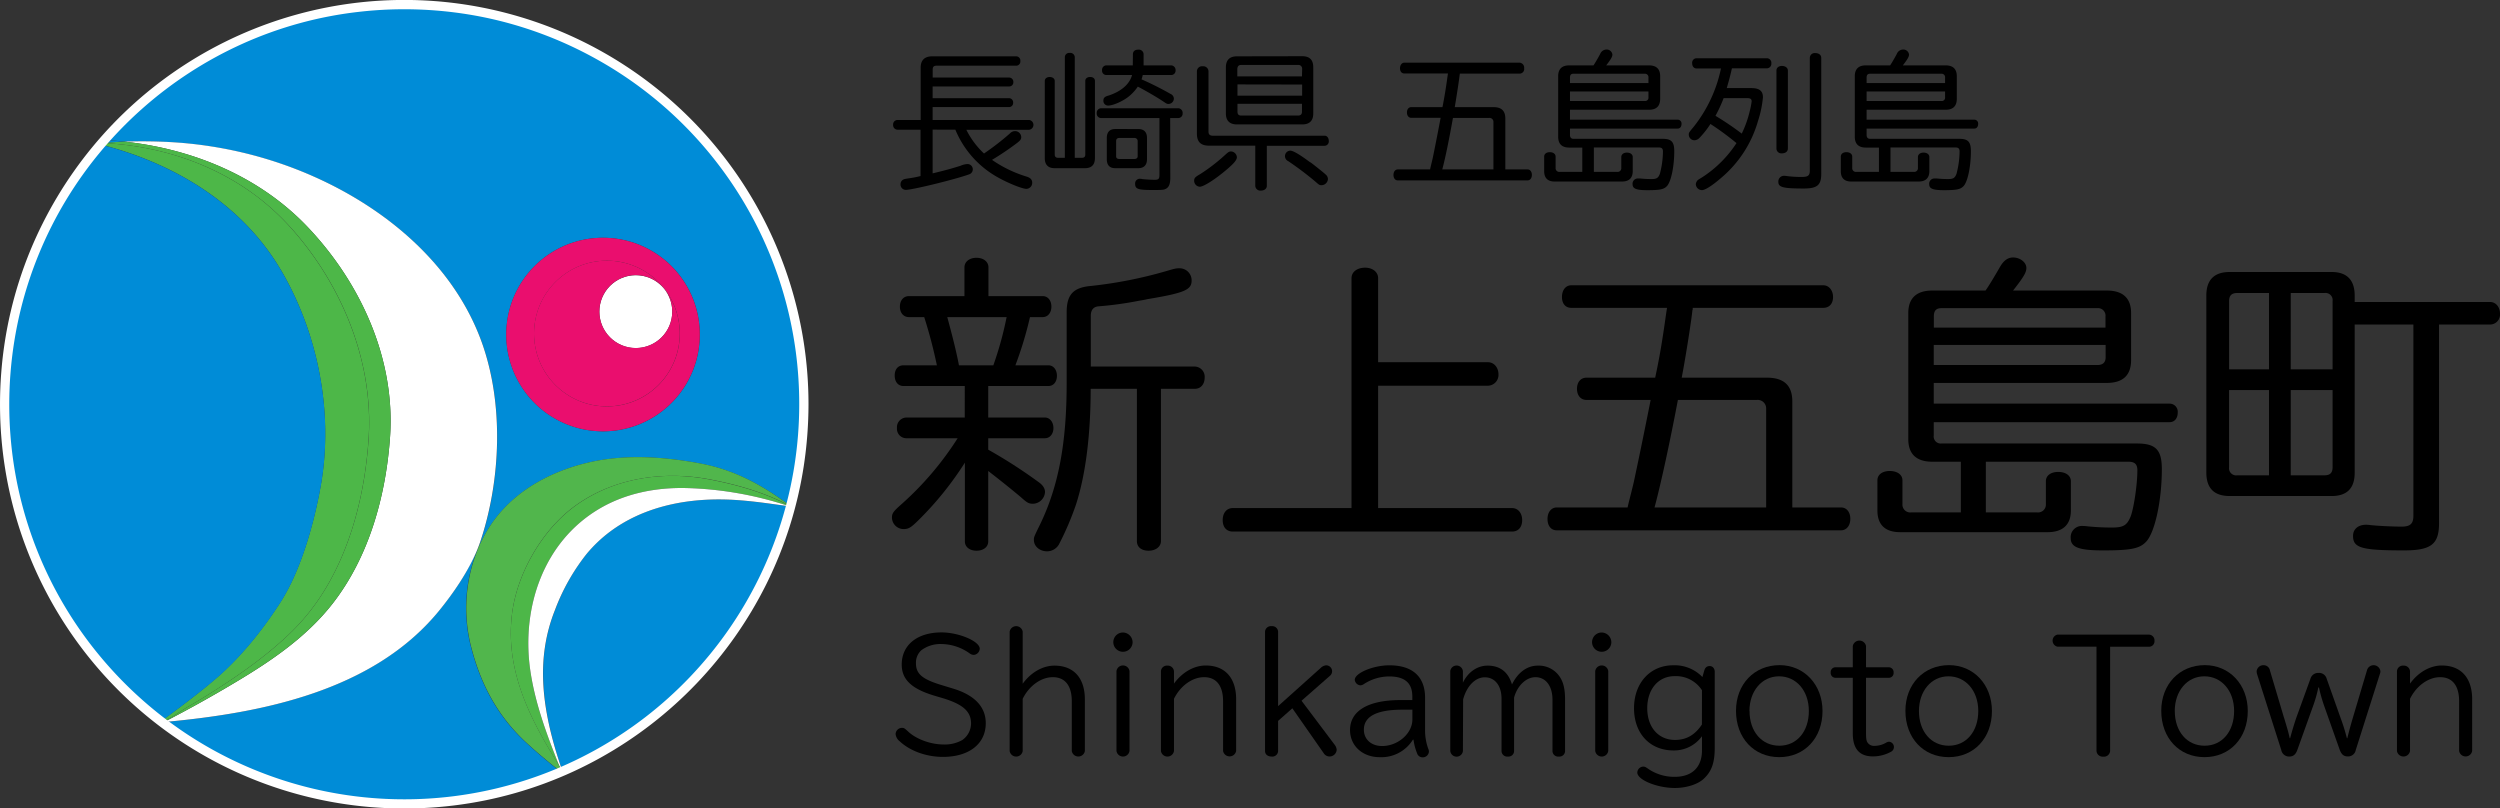
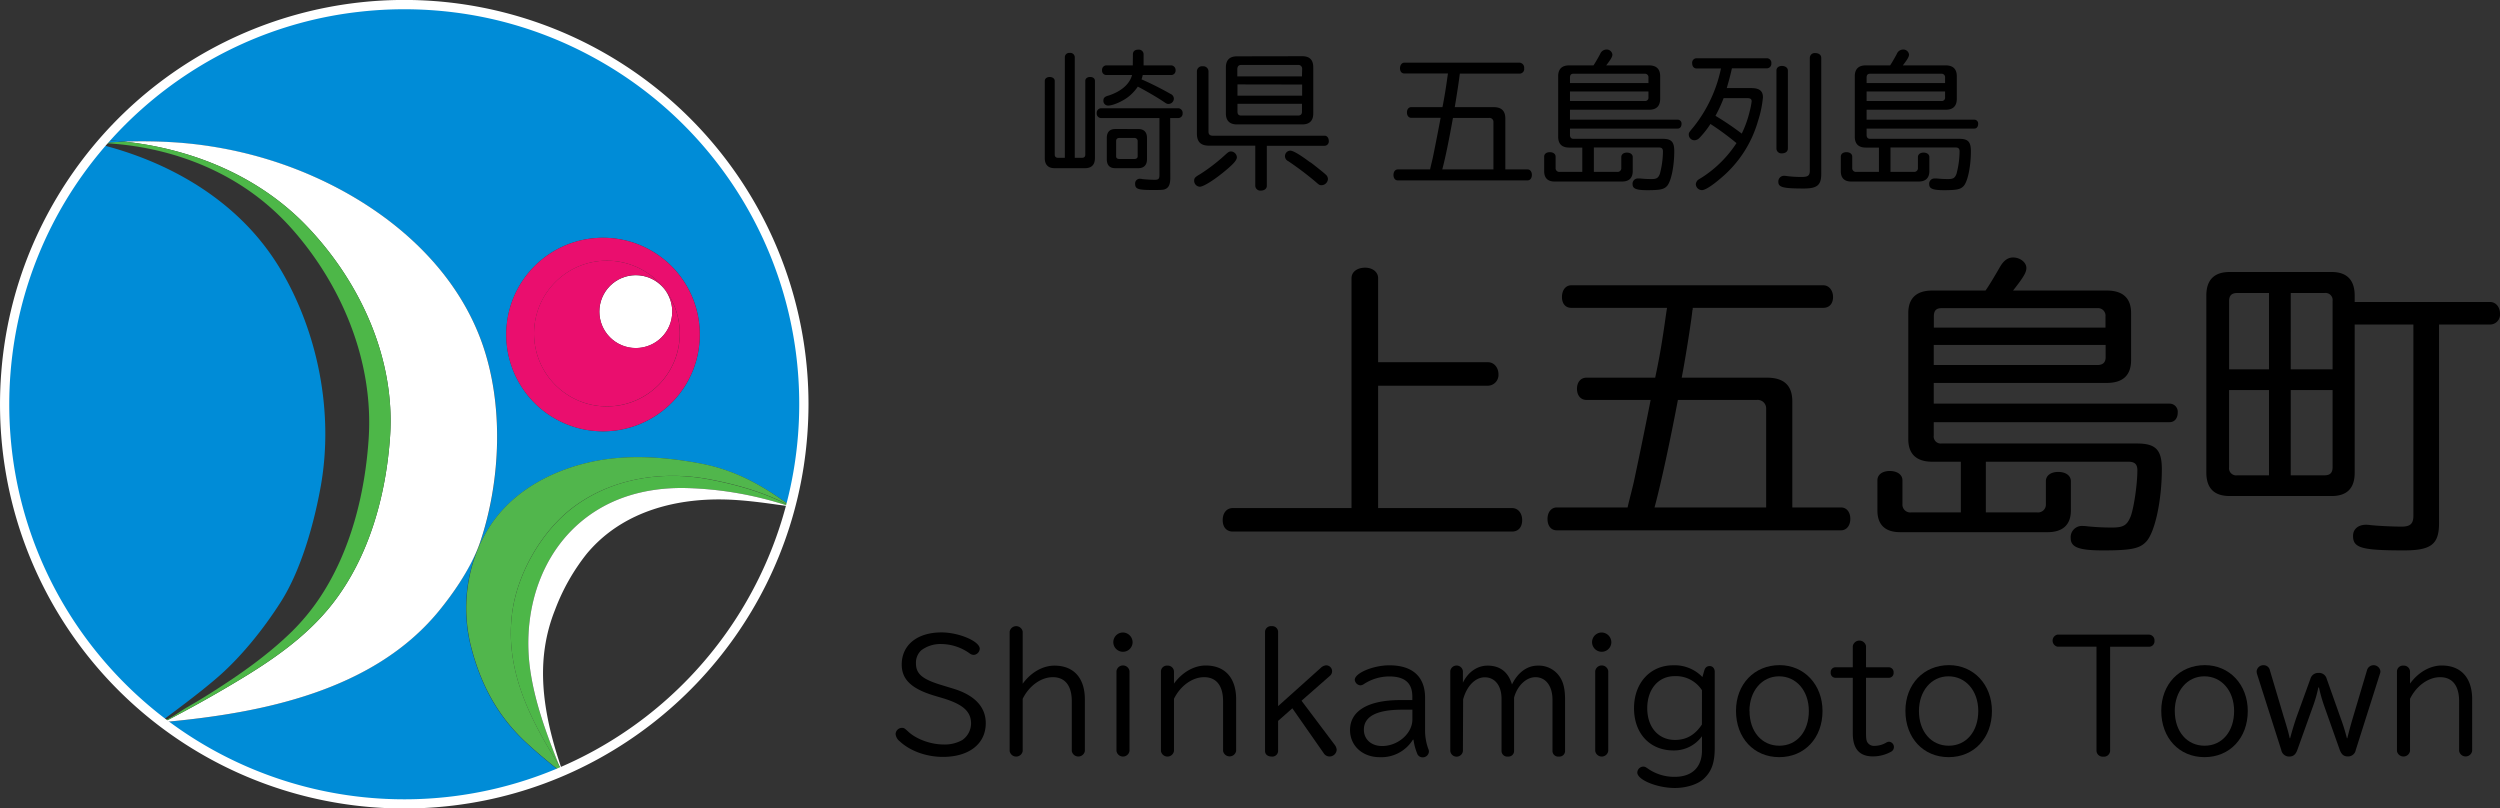
<svg xmlns="http://www.w3.org/2000/svg" id="レイヤー_1" data-name="レイヤー 1" viewBox="0 0 809.09 261.65">
  <rect x="0" y="0" width="809.09" height="261.65" fill="#333333" stroke="none" />
  <g>
    <g>
-       <path d="M311.56,144.1c-1.68,0-2.83-1.3-2.83-3.4s1.15-3.3,2.83-3.3h10.82a155.35,155.35,0,0,0-4.1-15.6h-4.93c-1.79,0-2.94-1.4-2.94-3.4s1.15-3.4,2.94-3.4H331.3v-9.3c0-1.8,1.58-3.1,3.89-3.1s3.88,1.3,3.88,3.1V115h17.54c1.68,0,2.83,1.4,2.83,3.4s-1.15,3.4-2.83,3.4h-4.1a119.87,119.87,0,0,1-4.72,15.6H358.5c1.57,0,2.73,1.4,2.73,3.4s-1.16,3.3-2.73,3.3H339v10.2h18.37c1.58,0,2.73,1.5,2.73,3.4s-1.15,3.3-2.73,3.3H339v3.7a163.48,163.48,0,0,1,16.17,10.4c1.47,1,2.2,2.1,2.2,3.3a4,4,0,0,1-3.88,3.8c-1.37,0-1.89-.3-3.89-2.1-3.36-2.8-6.09-5-10.6-8.5v22.8c0,1.8-1.58,3-3.78,3s-3.78-1.2-3.78-3V168.9a105.47,105.47,0,0,1-15,18.6c-2.52,2.5-3.25,2.9-4.93,2.9a3.79,3.79,0,0,1-3.67-3.6c0-1.5.31-2,3.25-4.6A101.3,101.3,0,0,0,329.1,161H312.4a3.05,3.05,0,0,1-2.94-3.3,3.14,3.14,0,0,1,2.94-3.4h19V144.1Zm14.18-22.3c1.47,5.4,2.94,11.1,3.78,15.6h11.13a112.12,112.12,0,0,0,4.3-15.6ZM372.15,145c0,14.7-1.58,27.6-4.73,37.4a94.42,94.42,0,0,1-5.56,13,4.47,4.47,0,0,1-3.78,2.2c-2.42,0-4.31-1.6-4.31-3.7,0-.9,0-.9,2-5,6-12.4,8.61-26.4,8.61-45.7V120.3c0-5.8,2.1-8.1,8-8.6a140.79,140.79,0,0,0,24.25-4.8c2.73-.8,3.15-.9,4.1-.9a3.9,3.9,0,0,1,4.09,4c0,3-2.41,4-14.38,6-.74.2-1.47.3-2.63.5a112.64,112.64,0,0,1-13,1.8c-1.68.1-2.62,1.1-2.62,3.1v16.4h33.7a3.3,3.3,0,0,1,3.15,3.6c0,2.1-1.26,3.6-3.15,3.6h-11v49.3c0,1.8-1.68,3.1-4,3.1s-3.78-1.2-3.78-3.1V145Z" transform="translate(-19.17 -19.17)" />
      <path d="M456.57,109.2c0-2,1.78-3.4,4.41-3.4,2.41,0,4.2,1.4,4.2,3.4v27.2h35.59c1.89,0,3.36,1.7,3.36,3.9a3.49,3.49,0,0,1-3.36,3.7H465.18v39.6h43.36c1.89,0,3.26,1.6,3.26,3.9s-1.26,3.7-3.26,3.7h-90.4c-2,0-3.26-1.4-3.26-3.7s1.26-3.9,3.26-3.9h38.43Z" transform="translate(-19.17 -19.17)" />
      <path d="M545.92,183.4c.42-2,.84-3.3,2-8.2.94-4.4,2.83-13.3,5.46-26.6H532.59c-1.79,0-3.05-1.4-3.05-3.6s1.26-3.6,3.05-3.6h22.26l.52-2.5c1-4.9,1.79-9.4,3-18.1l.31-2h-31c-1.89,0-3-1.4-3-3.5,0-2.3,1.26-3.8,3-3.8h81.58c1.79,0,3.15,1.6,3.15,3.8s-1.26,3.5-3.15,3.5H567v.5l-.11.3c-.21,2.5-2.1,14.8-3.46,21.8h27.61c5.46,0,8.19,2.5,8.19,7.7v34.3H615c1.79,0,3,1.5,3,3.7s-1.26,3.7-3,3.7H523c-1.9,0-3-1.5-3-3.7s1.26-3.7,3-3.7Zm44.84,0V151.5a2.75,2.75,0,0,0-3-2.9H562.2c-2.42,12.8-5.36,26.6-7.56,34.8Z" transform="translate(-19.17 -19.17)" />
      <path d="M701,113.2c5.25,0,7.87,2.5,7.87,7.3v15.2c0,4.9-2.62,7.4-7.87,7.4H645v6.7h76.34a2.64,2.64,0,0,1,2.62,2.9c0,1.8-1,3.1-2.62,3.1H645v4.3a2.28,2.28,0,0,0,2.52,2.6h63.21c6.09,0,8.09,2,8.09,8.3,0,10.1-2.21,20.3-5,23.4-2.1,2.3-4.83,2.9-14,2.9-7.87,0-10.5-1-10.5-4a3.64,3.64,0,0,1,4-3.9,9.34,9.34,0,0,1,1.37.1,76.31,76.31,0,0,0,8,.4c3.67,0,4.83-.7,6-3.5,1.05-2.6,2.21-10.5,2.21-15,0-2-.84-2.8-2.94-2.8h-46.1V185h16.59a2.54,2.54,0,0,0,2.84-2.7v-7.4c0-1.8,1.57-3,4-3s4.09,1.2,4.09,3v9.5c0,4.6-2.62,7-7.56,7H634.12c-4.83,0-7.35-2.4-7.35-7v-9.8c0-1.8,1.58-3,4-3s4.1,1.2,4.1,3v7.7a2.53,2.53,0,0,0,2.83,2.7h16.07V168.6h-9.24c-5.15,0-7.77-2.5-7.77-7.3V120.5c0-4.8,2.62-7.3,7.77-7.3h17.22c.84-1.1,3-4.7,4.72-7.7,1.16-2,2.52-3,4.2-3,2.31,0,4.31,1.6,4.31,3.4,0,1.4-.84,2.9-4.31,7.3Zm-.42,8.4a2.43,2.43,0,0,0-2.63-2.7h-50.4c-1.78,0-2.52.8-2.52,2.7v3.6h55.55ZM645,137.3H698c1.68,0,2.63-.8,2.63-2.5v-4H645Z" transform="translate(-19.17 -19.17)" />
      <path d="M825,116.9c1.89,0,3.26,1.6,3.26,3.8a3.23,3.23,0,0,1-3.26,3.5H808.53v64.3c0,6.8-2.52,8.8-11.34,8.8-13.76,0-16.49-.8-16.49-4.7,0-2.2,1.68-3.6,4.2-3.6a9.34,9.34,0,0,1,1.37.1c2.73.3,7.45.5,10.18.5s3.78-.9,3.78-3.5V124.2h-19v48c0,5-2.52,7.5-7.46,7.5h-33c-5,0-7.55-2.5-7.55-7.6V114.8c0-5,2.51-7.6,7.55-7.6h33c4.94,0,7.46,2.6,7.46,7.6v2.1Zm-71.5,21.8V114H743.22c-1.79,0-2.63.8-2.63,2.6v22.1Zm-12.92,6.7v25a2.31,2.31,0,0,0,2.63,2.6h10.29V145.4Zm19.95-6.7h13.55V116.6a2.31,2.31,0,0,0-2.63-2.6H760.54Zm0,34.3h10.92c1.79,0,2.63-.8,2.63-2.6v-25H760.54Z" transform="translate(-19.17 -19.17)" />
    </g>
    <g>
      <path d="M275.46,183.29a1.09,1.09,0,0,1-.17-.13c-8.9-6.65-17.88-11.72-29-13.88s-23.26-3.07-34.48-.87c-13.09,2.57-26.07,9.2-33.67,20.49a46.32,46.32,0,0,0-4.27,7.93l-.09,0c.3-.75.58-1.49.83-2.23,6.71-19.94,7.67-44.65.53-64.56-11-30.57-41.06-51.13-71.19-59.81a134,134,0,0,0-26.64-4.83A161.88,161.88,0,0,0,59.37,65c-2.43-.26-4.85-.43-7.28-.53a130,130,0,0,1,223.57,119Zm-29.81-55.85a31.32,31.32,0,1,0-31.32,31.32A31.32,31.32,0,0,0,245.65,127.44Z" transform="translate(-19.17 -19.17)" style="fill: #008cd7" />
-       <path d="M275.46,183.29l.2.16a130.33,130.33,0,0,1-74,85.9c-.17-.26-.33-.52-.5-.77h0c-4.37-12.71-7.56-26.44-5.61-39.88a53.86,53.86,0,0,1,3.26-12.1A67,67,0,0,1,209,198.44a44.43,44.43,0,0,1,7.53-7.17c10.4-7.79,23.54-10.63,36.33-10.46,7.33.1,14.59,1.26,21.85,2.24Z" transform="translate(-19.17 -19.17)" style="fill: #008cd7" />
      <path d="M274.73,183.05a114.56,114.56,0,0,0-33.21-5.92c-10-.27-20,1.66-28.62,6.83-17.79,10.66-24.85,31.56-22.21,51.45,1.45,11,5.38,21.41,9.49,31.65-9.41-15-17.56-30.77-15.31-49.13,1.57-12.9,9.52-26.8,19.81-34.55,12.61-9.49,29-12,44.29-9,9,1.73,18.21,4.35,26.32,8.83a1.09,1.09,0,0,0,.17.13Z" transform="translate(-19.17 -19.17)" style="fill: #4db748" />
      <path d="M274.73,183.05c-7.26-1-14.52-2.14-21.85-2.24-12.79-.17-25.93,2.67-36.33,10.46a44.43,44.43,0,0,0-7.53,7.17,67,67,0,0,0-10.24,18.15,53.86,53.86,0,0,0-3.26,12.1c-2,13.44,1.24,27.17,5.61,39.88-.32-.5-.64-1-.95-1.51-4.11-10.24-8-20.66-9.49-31.65-2.64-19.89,4.42-40.79,22.21-51.45,8.63-5.17,18.66-7.1,28.62-6.83A114.56,114.56,0,0,1,274.73,183.05Z" transform="translate(-19.17 -19.17)" style="fill: #fff" />
      <path d="M275.29,183.16c-8.11-4.48-17.27-7.1-26.32-8.83-15.27-2.93-31.68-.44-44.29,9-10.29,7.75-18.24,21.65-19.81,34.55-2.25,18.36,5.9,34.15,15.31,49.13l1,2.37c-4.09-3.28-8.16-6.58-12-10.17-9-8.46-14.37-18.53-17.45-30.41a50.56,50.56,0,0,1,2.13-32,46.32,46.32,0,0,1,4.27-7.93c7.6-11.29,20.58-17.92,33.67-20.49,11.22-2.2,23.31-1.28,34.48.87S266.39,176.51,275.29,183.16Z" transform="translate(-19.17 -19.17)" style="fill: #51b64c" />
      <path d="M214.33,96.12A31.32,31.32,0,1,1,183,127.44,31.32,31.32,0,0,1,214.33,96.12Zm24.85,31a23.58,23.58,0,1,0-23.57,23.58A23.57,23.57,0,0,0,239.18,127.1Z" transform="translate(-19.17 -19.17)" style="fill: #ea0e6e" />
      <circle cx="205.77" cy="100.86" r="11.79" style="fill: #fff" />
      <path d="M215.61,103.53A23.58,23.58,0,1,1,192,127.1,23.57,23.57,0,0,1,215.61,103.53ZM236.73,120a11.79,11.79,0,1,0-11.79,11.79A11.79,11.79,0,0,0,236.73,120Z" transform="translate(-19.17 -19.17)" style="fill: #ea0e6e" />
      <path d="M70.94,252.81a2.44,2.44,0,0,0,.26-.06l0,.2c.33,0,.66-.07,1-.09,31.56-2.87,67.49-10,88.76-35.7,4.78-5.76,9.85-13.16,12.74-20.36l.09,0a50.56,50.56,0,0,0-2.13,32c3.08,11.88,8.47,22,17.45,30.41,3.82,3.59,7.89,6.89,12,10.17l0,.11A130.18,130.18,0,0,1,70.7,253l.14-.18Z" transform="translate(-19.17 -19.17)" style="fill: #008cd7" />
      <path d="M175.11,130c7.14,19.91,6.18,44.62-.53,64.56-.25.74-.53,1.48-.83,2.23-2.89,7.2-8,14.6-12.74,20.36-21.27,25.72-57.2,32.83-88.76,35.7v0Q84,246.78,95.34,240c11.58-6.89,23.07-14.7,31.45-25.45,11.86-15.22,17.29-35,18.62-54,1.76-25.22-9.55-49.87-26.66-67.89C103.24,76.31,81.55,67.35,59.37,65a161.88,161.88,0,0,1,17.91.35,134,134,0,0,1,26.64,4.83C134.05,78.88,164.14,99.44,175.11,130Z" transform="translate(-19.17 -19.17)" style="fill: #fff" />
      <path d="M118.75,92.65c17.11,18,28.42,42.67,26.66,67.89-1.33,19-6.76,38.82-18.62,54-8.38,10.75-19.87,18.56-31.45,25.45Q84,246.78,72.25,252.84v0c-.34,0-.67.06-1,.09l0-.2c3.18-.84,5.79-3.12,8.64-4.76,2.7-1.55,5.38-3.15,8-4.83,9-5.71,18-12,25.78-19.62a70,70,0,0,0,9.13-11.11c9.81-14.81,14.52-33.41,15.69-51.4,1.62-25.1-8.83-49.61-24.64-67.54a79.61,79.61,0,0,0-11.63-10.8c-14.26-10.76-31.7-16.24-49-17.16-.38,0-.75,0-1.13-.06q3.61-.31,7.28-.45C81.55,67.35,103.24,76.31,118.75,92.65Z" transform="translate(-19.17 -19.17)" style="fill: #4db748" />
-       <path d="M113.82,93.49c15.81,17.93,26.26,42.44,24.64,67.54-1.17,18-5.88,36.59-15.69,51.4a70,70,0,0,1-9.13,11.11c-7.77,7.59-16.78,13.91-25.78,19.62-2.64,1.68-5.32,3.28-8,4.83-2.85,1.64-5.46,3.92-8.64,4.76a2.44,2.44,0,0,1-.26.06c6.09-4.52,12.22-9,18-14,8-6.78,15.45-16.1,21.11-25,6.57-10.34,10.76-25.42,12.9-37.47,4.2-23.67-.88-49.48-13-69.95a77.9,77.9,0,0,0-9.06-12.29c-12.56-13.92-29.75-23-47.72-27.78l0-.82c17.27.92,34.71,6.4,49,17.16A79.61,79.61,0,0,1,113.82,93.49Z" transform="translate(-19.17 -19.17)" style="fill: #4db748" />
      <path d="M110,106.42c12.12,20.47,17.2,46.28,13,70-2.14,12-6.33,27.13-12.9,37.47-5.66,8.91-13.13,18.23-21.11,25-5.79,4.94-11.92,9.44-18,14l-.1,0-.14.18A130,130,0,0,1,52.09,64.49c2.43.1,4.85.27,7.28.53q-3.66.14-7.28.45c.38,0,.75,0,1.13.06l0,.82c18,4.78,35.16,13.86,47.72,27.78A77.9,77.9,0,0,1,110,106.42Z" transform="translate(-19.17 -19.17)" style="fill: #008cd7" />
    </g>
    <path d="M277.83,150A127.91,127.91,0,0,1,194,270.05,127.82,127.82,0,0,1,79.79,256.84,128.93,128.93,0,0,1,51.4,231.37,127.15,127.15,0,0,1,22.55,160a129.06,129.06,0,0,1,3.25-40.33A127.76,127.76,0,0,1,40.61,83.82,128.46,128.46,0,0,1,97.27,33.51a126.31,126.31,0,0,1,38-10.5,129.27,129.27,0,0,1,40.36,1.72A127.28,127.28,0,0,1,212.2,38.3,127.59,127.59,0,0,1,277.83,150a1.5,1.5,0,0,0,3,0A130.82,130.82,0,0,0,49.06,66.77a132,132,0,0,0-20.2,33.76,130,130,0,0,0-9.29,39.33A131.52,131.52,0,0,0,22.87,181a130.74,130.74,0,0,0,112,98.95,131.54,131.54,0,0,0,41.33-1.75,129.87,129.87,0,0,0,37.36-13.83,131.24,131.24,0,0,0,53.6-56.1,130.08,130.08,0,0,0,12.12-38.15A134.17,134.17,0,0,0,280.83,150,1.5,1.5,0,0,0,277.83,150Z" transform="translate(-19.17 -19.17)" style="fill: #fff" />
    <g>
      <path d="M327.55,242c7.05,2.11,10.65,5.95,10.65,11.23,0,6.68-5.42,10.9-13.87,10.9-5.28,0-10.56-1.87-13.92-5a3.43,3.43,0,0,1-1.39-2.4,2.09,2.09,0,0,1,2-2c.72,0,.87.1,2.07,1.2,2.59,2.45,7.29,4.18,11.42,4.18a11.56,11.56,0,0,0,6.1-1.44,6.61,6.61,0,0,0,2.83-5.33c0-3.84-2.5-6.15-8.83-8.12l-3.36-1C314.06,242,311,239,311,234.25c0-6.33,5-10.41,12.87-10.41,5.66,0,12.38,2.88,12.38,5.28a2.11,2.11,0,0,1-1.92,2,2.32,2.32,0,0,1-1.39-.52,16,16,0,0,0-9.21-3,10.28,10.28,0,0,0-6.44,2.06,5.44,5.44,0,0,0-1.68,4.23c0,3.36,2.07,5.13,8.31,7Z" transform="translate(-19.17 -19.17)" />
      <path d="M350.15,262.24a2.14,2.14,0,0,1-4.22,0V223.6a2.14,2.14,0,0,1,4.22,0v16.85c2.64-3.65,6.48-5.86,10.27-5.86,6.25,0,9.85,4,9.85,10.95v16.7a2.15,2.15,0,0,1-4.23,0V246.11c0-5-2.16-7.78-6.14-7.78-3.8,0-7.68,2.79-9.75,7Z" transform="translate(-19.17 -19.17)" />
      <path d="M385.72,227a3.12,3.12,0,1,1-3.12-3.13A3.19,3.19,0,0,1,385.72,227Zm-1,35.18a2.13,2.13,0,0,1-4.22,0V236.37a2.13,2.13,0,0,1,4.22,0Z" transform="translate(-19.17 -19.17)" />
      <path d="M399.11,262.24a2.14,2.14,0,0,1-4.22,0V236.41a1.93,1.93,0,0,1,2.11-1.82,2,2,0,0,1,2.11,1.82v4c2.64-3.65,6.48-5.86,10.27-5.86,6.24,0,9.85,4,9.85,10.95v16.7a2.15,2.15,0,0,1-4.23,0V246.11c0-5-2.16-7.78-6.14-7.78-3.8,0-7.68,2.79-9.75,7Z" transform="translate(-19.17 -19.17)" />
      <path d="M432.81,262.24a1.86,1.86,0,0,1-2.07,1.78c-1.29,0-2.16-.72-2.16-1.78V223.6a1.92,1.92,0,0,1,2.16-1.78,1.89,1.89,0,0,1,2.07,1.78v24.1l13.82-12.39a2.84,2.84,0,0,1,1.73-.82,1.92,1.92,0,0,1,1.15,3.46l-9.12,8,10.76,14.3a2.94,2.94,0,0,1,.62,1.59,2.32,2.32,0,0,1-2.35,2.16,2.27,2.27,0,0,1-1.88-1.11l-10.12-14.49-4.61,4.08Z" transform="translate(-19.17 -19.17)" />
      <path d="M476.25,244.58c0-4.37-2.45-6.49-7.49-6.49a15.14,15.14,0,0,0-8.16,2.45,2.15,2.15,0,0,1-1.2.43,2,2,0,0,1-1.78-1.77c0-2.21,6-4.71,11.19-4.71,7.53,0,11.57,3.7,11.57,10.52v10a17.57,17.57,0,0,0,1,6.43,2.23,2.23,0,0,1,.24,1,2,2,0,0,1-2.16,1.83,1.85,1.85,0,0,1-1.67-1.3,17.92,17.92,0,0,1-1.16-4.42h-.19a12,12,0,0,1-10.75,5.67c-5.57,0-9.6-3.7-9.6-8.79,0-6.19,5.85-9.69,16.27-9.69h3.89ZM473,248.85c-8.25,0-12.43,2.16-12.43,6.48,0,3.12,2.4,5.28,5.91,5.28,5.13,0,9.79-4.08,9.79-8.59v-3.17Z" transform="translate(-19.17 -19.17)" />
      <path d="M492.62,262.24a2.06,2.06,0,0,1-4.09,0V236.37a2.06,2.06,0,0,1,4.09,0v3.74c1.67-3.46,4.65-5.52,8-5.52,4,0,6.68,2.06,7.88,6.1,1.92-3.94,4.94-6.1,8.35-6.1a8.15,8.15,0,0,1,7.1,3.6c1.2,1.78,1.73,4,1.73,7.35v16.7a1.81,1.81,0,0,1-2,1.78,1.83,1.83,0,0,1-2.07-1.78V245.63c0-4.42-2.16-7.3-5.52-7.3-3,0-5.9,2.79-6.91,6.63v17.33a1.81,1.81,0,0,1-2,1.73,1.84,1.84,0,0,1-2.06-1.73v-17c0-4.18-2.11-6.92-5.43-6.92-3.07,0-5.85,2.84-7,7.16Z" transform="translate(-19.17 -19.17)" />
      <path d="M540.66,227a3.12,3.12,0,1,1-3.12-3.13A3.19,3.19,0,0,1,540.66,227Zm-1,35.18a2.13,2.13,0,0,1-4.22,0V236.37a2.13,2.13,0,0,1,4.22,0Z" transform="translate(-19.17 -19.17)" />
      <path d="M570.71,236.27c.29-1.06.87-1.54,1.78-1.54s1.63.72,1.63,1.88v24.57c0,4.61-.91,7.44-3.27,9.75-1.87,2-5.8,3.26-9.64,3.26-5.76,0-12.15-2.64-12.15-5a2,2,0,0,1,1.87-1.92c.58,0,.77.1,1.73.77a14.88,14.88,0,0,0,8.55,2.54c5.56,0,8.78-3.12,8.78-8.54v-4.61a11.12,11.12,0,0,1-9.22,4.61c-7.63,0-12.77-5.47-12.77-13.68s5.29-13.88,12.68-13.88a12.48,12.48,0,0,1,9.45,3.8Zm-.72,6.29a10,10,0,0,0-8.88-4.56c-5.23,0-8.83,4.22-8.83,10.37s3.6,10.27,9,10.27c3.65,0,6.48-1.63,8.69-5Z" transform="translate(-19.17 -19.17)" />
      <path d="M609,249.28c0,8.74-5.81,14.93-14,14.93s-14-6.19-14-15c0-8.59,5.91-14.78,14.12-14.78C603.06,234.45,609,240.73,609,249.28Zm-23.62,0c0,6.62,3.94,11.23,9.65,11.23s9.55-4.65,9.55-11.23-4.08-11.23-9.65-11.23S585.35,242.85,585.35,249.28Z" transform="translate(-19.17 -19.17)" />
      <path d="M618.8,228.25a2.18,2.18,0,0,1,4.28,0v6.87h7.39a1.6,1.6,0,0,1,1.54,1.73,1.54,1.54,0,0,1-1.54,1.68h-7.39V256.1c0,2,.09,2.78.48,3.36a2.49,2.49,0,0,0,2.25,1.1,7.68,7.68,0,0,0,3.89-1.1,1.9,1.9,0,0,1,.87-.24,1.72,1.72,0,0,1,.57,3.26,12.12,12.12,0,0,1-5.81,1.49c-4.37,0-6.53-2.45-6.53-7.44v-18h-5.66a1.55,1.55,0,0,1-1.49-1.68,1.57,1.57,0,0,1,1.49-1.73h5.66Z" transform="translate(-19.17 -19.17)" />
      <path d="M663.83,249.28c0,8.74-5.81,14.93-14,14.93s-14-6.19-14-15c0-8.59,5.91-14.78,14.12-14.78C657.92,234.45,663.83,240.73,663.83,249.28Zm-23.62,0c0,6.62,3.94,11.23,9.65,11.23s9.55-4.65,9.55-11.23-4.08-11.23-9.65-11.23S640.21,242.85,640.21,249.28Z" transform="translate(-19.17 -19.17)" />
      <path d="M685,228.45a2,2,0,0,1,0-3.89h29.71a1.85,1.85,0,0,1,1.73,2,1.77,1.77,0,0,1-1.73,1.92H702.08v33.74a2,2,0,0,1-2.25,1.83,2,2,0,0,1-2.16-1.83V228.45Z" transform="translate(-19.17 -19.17)" />
      <path d="M746.63,249.28c0,8.74-5.81,14.93-14,14.93s-14-6.19-14-15c0-8.59,5.91-14.78,14.12-14.78C740.72,234.45,746.63,240.73,746.63,249.28Zm-23.62,0c0,6.62,3.94,11.23,9.65,11.23s9.55-4.65,9.55-11.23-4.08-11.23-9.65-11.23S723,242.85,723,249.28Z" transform="translate(-19.17 -19.17)" />
      <path d="M769.47,241.65a42.88,42.88,0,0,1-1.82,6.33l-4.9,13.68c-.57,1.68-1.34,2.36-2.73,2.36a2.58,2.58,0,0,1-2.55-2.12l-7.82-24.53a3.41,3.41,0,0,1-.15-1,2.2,2.2,0,0,1,2.31-1.92,2.07,2.07,0,0,1,2,1.73l4.56,15.32.1.28c1,3.32,1.3,4.32,1.73,6.29h.14q.95-3.53,2-6.62l4.56-12.58a2.6,2.6,0,0,1,2.64-1.92,2.54,2.54,0,0,1,2.64,1.92l4.46,12.58a63.33,63.33,0,0,1,2.07,6.62h.14c.39-1.63,1-3.93,1.78-6.57l4.56-15.32a2.22,2.22,0,0,1,4.37.24,2.43,2.43,0,0,1-.19.91l-7.78,24.53a2.51,2.51,0,0,1-2.54,2.12c-1.4,0-2.12-.63-2.74-2.36L771.49,248a51.59,51.59,0,0,1-1.82-6.33Z" transform="translate(-19.17 -19.17)" />
      <path d="M799.14,262.24a2.15,2.15,0,0,1-4.23,0V236.41a1.93,1.93,0,0,1,2.11-1.82,2,2,0,0,1,2.12,1.82v4c2.64-3.65,6.48-5.86,10.27-5.86,6.24,0,9.84,4,9.84,10.95v16.7a2.14,2.14,0,0,1-4.22,0V246.11c0-5-2.16-7.78-6.15-7.78-3.79,0-7.68,2.79-9.74,7Z" transform="translate(-19.17 -19.17)" />
    </g>
    <g>
-       <path d="M321,61.12V75.28c4.56-1.1,6.38-1.63,9-2.45a6.41,6.41,0,0,1,2.26-.57,1.71,1.71,0,0,1,.48,3.36c-4.51,1.63-18.29,5-20.4,5a1.73,1.73,0,0,1-1.73-1.87,1.65,1.65,0,0,1,.86-1.44c.34-.2.58-.24,2.21-.48s2.35-.44,3.41-.68v-15h-7.44a1.48,1.48,0,0,1-1.44-1.59A1.45,1.45,0,0,1,309.69,58h7.44V41.05c0-2.4,1.29-3.65,3.74-3.65h27.22a1.37,1.37,0,0,1,1.3,1.54,1.34,1.34,0,0,1-1.3,1.49H322.22c-.82,0-1.2.38-1.2,1.25v2.59h24.82a1.4,1.4,0,0,1,1.29,1.49,1.34,1.34,0,0,1-1.29,1.39H321v3.79h24.77a1.37,1.37,0,0,1,1.29,1.49,1.31,1.31,0,0,1-1.29,1.39H321V58h31.25a1.6,1.6,0,0,1,0,3.17H331.91a26.94,26.94,0,0,0,5.72,7.68A85.41,85.41,0,0,0,346,62.37a2.3,2.3,0,0,1,1.68-.77,2,2,0,0,1,2,1.92c0,.72-.29,1.1-1.35,1.92a90.09,90.09,0,0,1-8.11,5.47,40,40,0,0,0,11.09,5.38c1.3.38,1.92,1,1.92,2a1.94,1.94,0,0,1-1.87,2c-1.54,0-7-2.3-10.37-4.37a31.31,31.31,0,0,1-12.63-14.78Z" transform="translate(-19.17 -19.17)" />
      <path d="M369.31,70.24c.76,0,1.1-.34,1.1-1.06V45.33c0-.72.62-1.25,1.58-1.25s1.54.53,1.54,1.25v25c0,2.16-1.1,3.27-3.22,3.27h-9.84c-2.06,0-3.17-1.11-3.17-3.22v-25c0-.77.63-1.29,1.59-1.29s1.63.52,1.63,1.29V69.18c0,.72.38,1.06,1.1,1.06h2.17V37.6a1.4,1.4,0,0,1,1.58-1.3A1.44,1.44,0,0,1,367,37.6V70.24Zm28.61,6.48c0,1.87-.39,2.88-1.2,3.41s-1.25.53-4.71.53c-4.56,0-5.47-.34-5.47-2a1.51,1.51,0,0,1,1.63-1.63,1.85,1.85,0,0,1,.62.09c.82.1,2.74.24,4.13.24,1.16,0,1.49-.33,1.49-1.53V57.37h-19a1.44,1.44,0,0,1-1.3-1.58,1.47,1.47,0,0,1,1.3-1.58h25.2a1.49,1.49,0,0,1,1.3,1.63,1.42,1.42,0,0,1-1.3,1.53h-2.73Zm-12.1-39.94c0-1,.62-1.54,1.73-1.54a1.53,1.53,0,0,1,1.73,1.54v3.55h9a1.51,1.51,0,0,1,1.35,1.59,1.42,1.42,0,0,1-1.35,1.53H389a10.76,10.76,0,0,1-.39,1.4,98.63,98.63,0,0,1,9.36,4.7,1.74,1.74,0,0,1,1.11,1.54,1.77,1.77,0,0,1-1.68,1.72c-.48,0-.58,0-1.64-.72-2.2-1.48-5.61-3.45-8.35-4.89a14.45,14.45,0,0,1-3.07,3.31c-2,1.54-5,2.83-6.58,2.83a1.51,1.51,0,0,1-1.49-1.63c0-.86.44-1.3,1.73-1.63,4.08-1.35,6.77-3.7,7.54-6.63h-8.4a1.4,1.4,0,0,1-1.3-1.58,1.43,1.43,0,0,1,1.3-1.54h8.64Zm1.73,24.15c1.87,0,2.83,1,2.83,2.92v6.82c0,1.92-1,2.93-2.83,2.93h-7.44c-1.83,0-2.74-1-2.74-2.93V63.85c0-1.91.91-2.92,2.74-2.92Zm-7.16,8.83c0,.58.39.86,1.06.86h4.85c.67,0,1.06-.33,1.06-.86V64.82a1,1,0,0,0-1.06-1h-4.85c-.67,0-1.06.34-1.06,1Z" transform="translate(-19.17 -19.17)" />
      <path d="M419.47,70.05c0,1-1.2,2.3-4.32,4.85-3.41,2.78-6.58,4.7-7.69,4.7a1.94,1.94,0,0,1-1.82-1.92c0-.86.29-1.2,1.87-2.11a57.73,57.73,0,0,0,8.07-6.19c1.1-1,1.39-1.2,2-1.2A2,2,0,0,1,419.47,70.05Zm9.69,9.26c0,.91-.77,1.54-1.92,1.54a1.63,1.63,0,0,1-1.82-1.54v-13h-15c-2.64,0-3.89-1.25-3.89-3.89V42.21a1.66,1.66,0,0,1,1.87-1.59,1.68,1.68,0,0,1,1.88,1.59V61.74c0,.92.43,1.35,1.39,1.35h36.24c.72,0,1.3.72,1.3,1.68a1.4,1.4,0,0,1-1.3,1.58H429.16Zm11.43-41.95c2.45,0,3.6,1.2,3.6,3.6V55.89c0,2.35-1.2,3.55-3.6,3.55H419.51c-2.35,0-3.6-1.2-3.6-3.55V41q0-3.6,3.6-3.6Zm0,4.13a1.2,1.2,0,0,0-1.34-1.3H420.86c-.82,0-1.2.43-1.25,1.3v2.4h20.93Zm-20.93,5v3.64h20.93V46.53Zm0,6.28v2.5c0,.91.38,1.3,1.25,1.3H439.2c.91,0,1.34-.39,1.34-1.3v-2.5Zm23.62,18.92c1.1.81,4.41,3.45,4.89,3.93a2,2,0,0,1,.77,1.49,2.13,2.13,0,0,1-2,2c-.67,0-.76,0-2-1.11a103.59,103.59,0,0,0-8.84-6.67,1.78,1.78,0,0,1,.72-3.41C437.75,68,439.68,69.09,443.23,71.73Z" transform="translate(-19.17 -19.17)" />
      <path d="M482,74c.19-1,.38-1.58.91-3.93.43-2.12,1.3-6.39,2.5-12.77h-9.51c-.81,0-1.39-.68-1.39-1.73s.58-1.73,1.39-1.73H486l.24-1.2c.43-2.35.82-4.51,1.39-8.69l.15-1H473.66c-.87,0-1.4-.67-1.4-1.68s.58-1.82,1.4-1.82H511a1.63,1.63,0,0,1,1.44,1.82A1.49,1.49,0,0,1,511,43H491.61v.24l-.05.15c-.1,1.2-1,7.1-1.58,10.46H502.6c2.5,0,3.75,1.2,3.75,3.7V74h7.2c.81,0,1.39.72,1.39,1.78s-.58,1.77-1.39,1.77h-42c-.87,0-1.4-.72-1.4-1.77s.58-1.78,1.4-1.78Zm20.5,0V58.72a1.28,1.28,0,0,0-1.39-1.39H489.4C488.3,63.47,487,70.1,485.94,74Z" transform="translate(-19.17 -19.17)" />
      <path d="M552.86,40.33c2.4,0,3.6,1.2,3.6,3.51v7.29c0,2.36-1.2,3.56-3.6,3.56H527.27V57.9h34.9a1.25,1.25,0,0,1,1.2,1.39c0,.87-.48,1.49-1.2,1.49h-34.9v2.07c0,.81.39,1.25,1.15,1.25h28.9c2.79,0,3.7,1,3.7,4,0,4.85-1,9.74-2.31,11.23-1,1.11-2.2,1.39-6.38,1.39-3.6,0-4.8-.48-4.8-1.92a1.7,1.7,0,0,1,1.82-1.87,4,4,0,0,1,.63,0,34.24,34.24,0,0,0,3.65.19c1.68,0,2.2-.33,2.73-1.68a29.18,29.18,0,0,0,1-7.2c0-1-.38-1.34-1.34-1.34H535V74.8h7.59a1.19,1.19,0,0,0,1.29-1.3V70c0-.86.72-1.44,1.83-1.44s1.87.58,1.87,1.44v4.56c0,2.21-1.2,3.36-3.46,3.36H522.28c-2.21,0-3.36-1.15-3.36-3.36v-4.7c0-.87.72-1.44,1.82-1.44s1.88.57,1.88,1.44V73.5a1.19,1.19,0,0,0,1.29,1.3h7.35V66.93H527c-2.35,0-3.55-1.2-3.55-3.51V43.84c0-2.31,1.2-3.51,3.55-3.51h7.88c.38-.52,1.39-2.25,2.16-3.69A2.24,2.24,0,0,1,539,35.2a1.86,1.86,0,0,1,2,1.63c0,.67-.38,1.39-2,3.5Zm-.19,4a1.14,1.14,0,0,0-1.2-1.3H528.42c-.81,0-1.15.38-1.15,1.3v1.72h25.4Zm-25.4,7.53h24.2a1.07,1.07,0,0,0,1.2-1.2V48.78h-25.4Z" transform="translate(-19.17 -19.17)" />
      <path d="M585.93,47.68c2.64,0,3.79.91,3.79,3a34.91,34.91,0,0,1-1.58,7.59A37.52,37.52,0,0,1,576,76.91c-2.73,2.35-5,3.79-6,3.79A2,2,0,0,1,568,78.83a2.09,2.09,0,0,1,.77-1.49l1.39-.86a37.53,37.53,0,0,0,11-11,91.74,91.74,0,0,0-8-5.91l-.43-.28a29.09,29.09,0,0,1-3.46,4.41,2.4,2.4,0,0,1-1.73.87,1.85,1.85,0,0,1-1.82-1.78c0-.67,0-.67,1.63-2.64a45,45,0,0,0,8.79-18.82h-7.92c-.82,0-1.4-.67-1.4-1.68a1.44,1.44,0,0,1,1.4-1.63H591a1.47,1.47,0,0,1,1.44,1.63A1.49,1.49,0,0,1,591,41.29H579.69l-.1.39c-.43,1.92-.77,3.21-1.58,6Zm-3.07,14.74a35.3,35.3,0,0,0,2.64-7.49,21.55,21.55,0,0,0,.57-3c0-.67-.43-1-1.39-1H577a46.37,46.37,0,0,1-2.64,5.72l.24.14.15.1a94,94,0,0,1,7.92,5.37Zm14.93,4.84c0,.92-.77,1.54-1.92,1.54a1.59,1.59,0,0,1-1.78-1.54V42c0-.91.72-1.49,1.78-1.49s1.92.58,1.92,1.49Zm10.8,8.21c0,3.6-1.3,4.71-5.67,4.71-6.62,0-8.21-.39-8.21-2.12a1.84,1.84,0,0,1,1.88-2,6.35,6.35,0,0,1,.86.09,37,37,0,0,0,4.75.29c2.11,0,2.69-.43,2.69-2.06V37.88a1.58,1.58,0,0,1,1.78-1.53c1.15,0,1.92.62,1.92,1.53Z" transform="translate(-19.17 -19.17)" />
      <path d="M648.86,40.33c2.4,0,3.6,1.2,3.6,3.51v7.29c0,2.36-1.2,3.56-3.6,3.56H623.27V57.9h34.9a1.25,1.25,0,0,1,1.2,1.39c0,.87-.48,1.49-1.2,1.49h-34.9v2.07c0,.81.39,1.25,1.15,1.25h28.9c2.79,0,3.7,1,3.7,4,0,4.85-1,9.74-2.31,11.23-1,1.11-2.2,1.39-6.38,1.39-3.6,0-4.8-.48-4.8-1.92a1.7,1.7,0,0,1,1.82-1.87,4,4,0,0,1,.63,0,34.24,34.24,0,0,0,3.65.19c1.68,0,2.2-.33,2.73-1.68a29.18,29.18,0,0,0,1-7.2c0-1-.38-1.34-1.34-1.34H631V74.8h7.59a1.19,1.19,0,0,0,1.29-1.3V70c0-.86.72-1.44,1.83-1.44s1.87.58,1.87,1.44v4.56c0,2.21-1.2,3.36-3.46,3.36H618.28c-2.21,0-3.36-1.15-3.36-3.36v-4.7c0-.87.72-1.44,1.82-1.44s1.88.57,1.88,1.44V73.5a1.19,1.19,0,0,0,1.29,1.3h7.35V66.93H623c-2.35,0-3.55-1.2-3.55-3.51V43.84c0-2.31,1.2-3.51,3.55-3.51h7.88c.38-.52,1.39-2.25,2.16-3.69A2.24,2.24,0,0,1,635,35.2a1.86,1.86,0,0,1,2,1.63c0,.67-.38,1.39-2,3.5Zm-.19,4a1.14,1.14,0,0,0-1.2-1.3H624.42c-.81,0-1.15.38-1.15,1.3v1.72h25.4Zm-25.4,7.53h24.2a1.07,1.07,0,0,0,1.2-1.2V48.78h-25.4Z" transform="translate(-19.17 -19.17)" />
    </g>
  </g>
</svg>